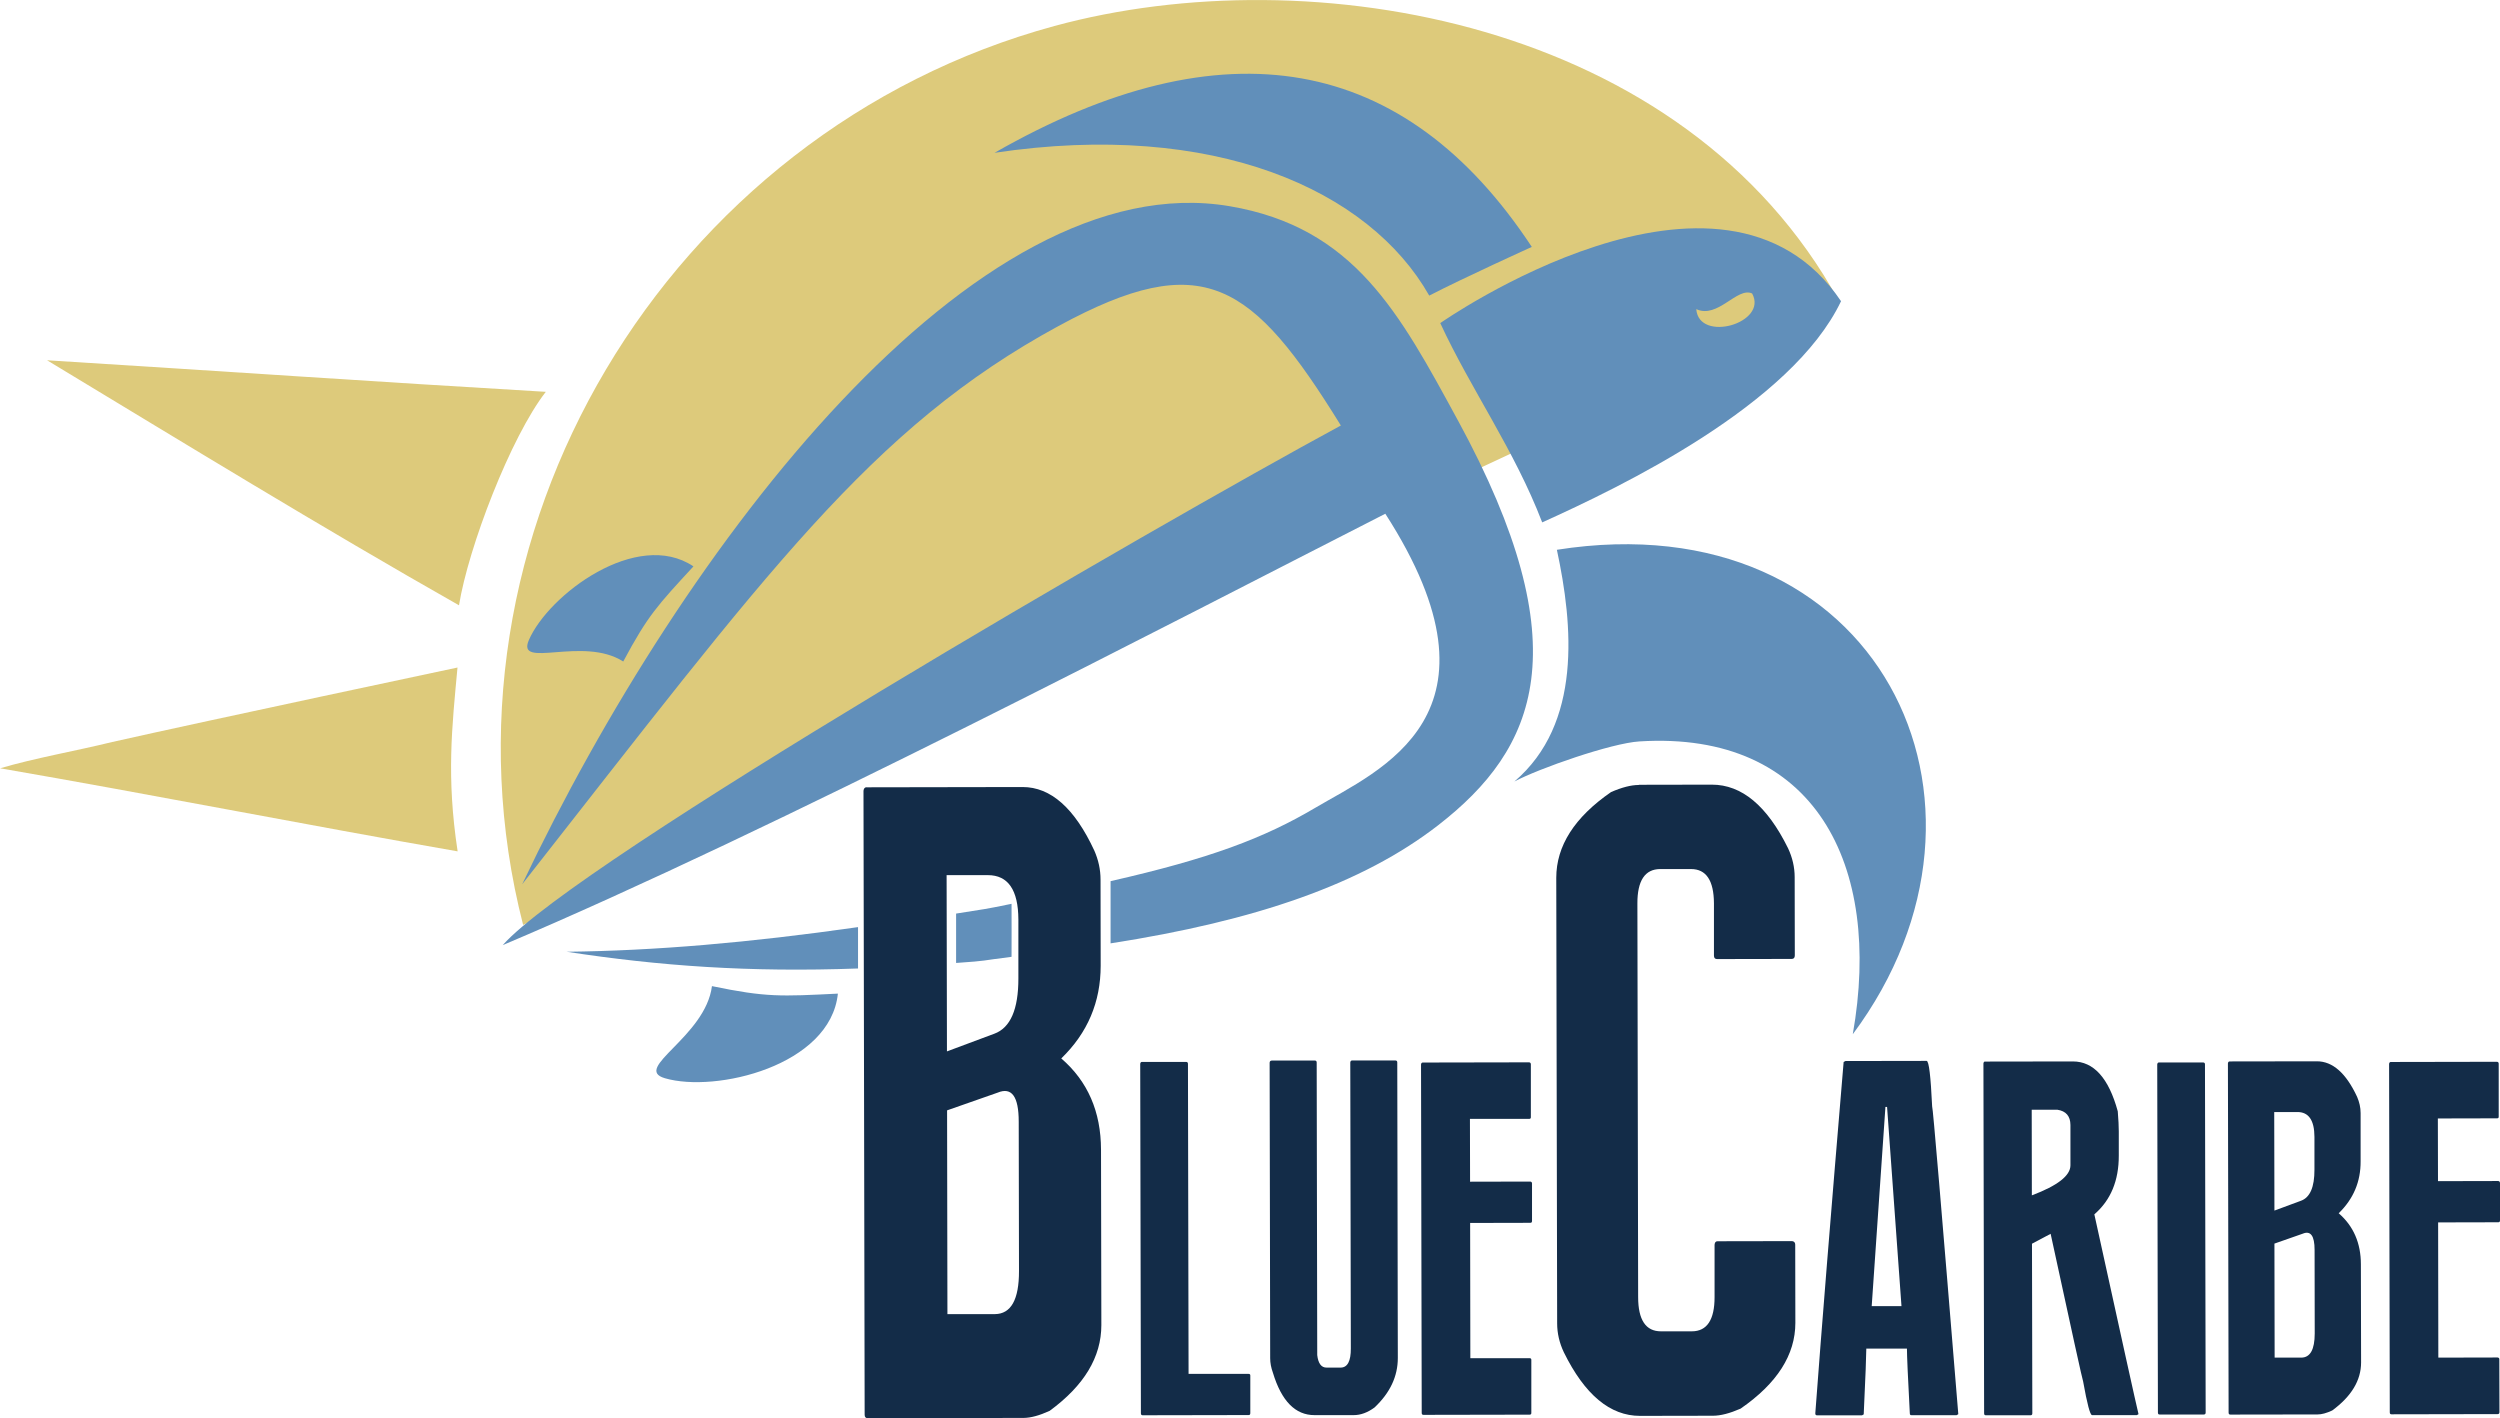
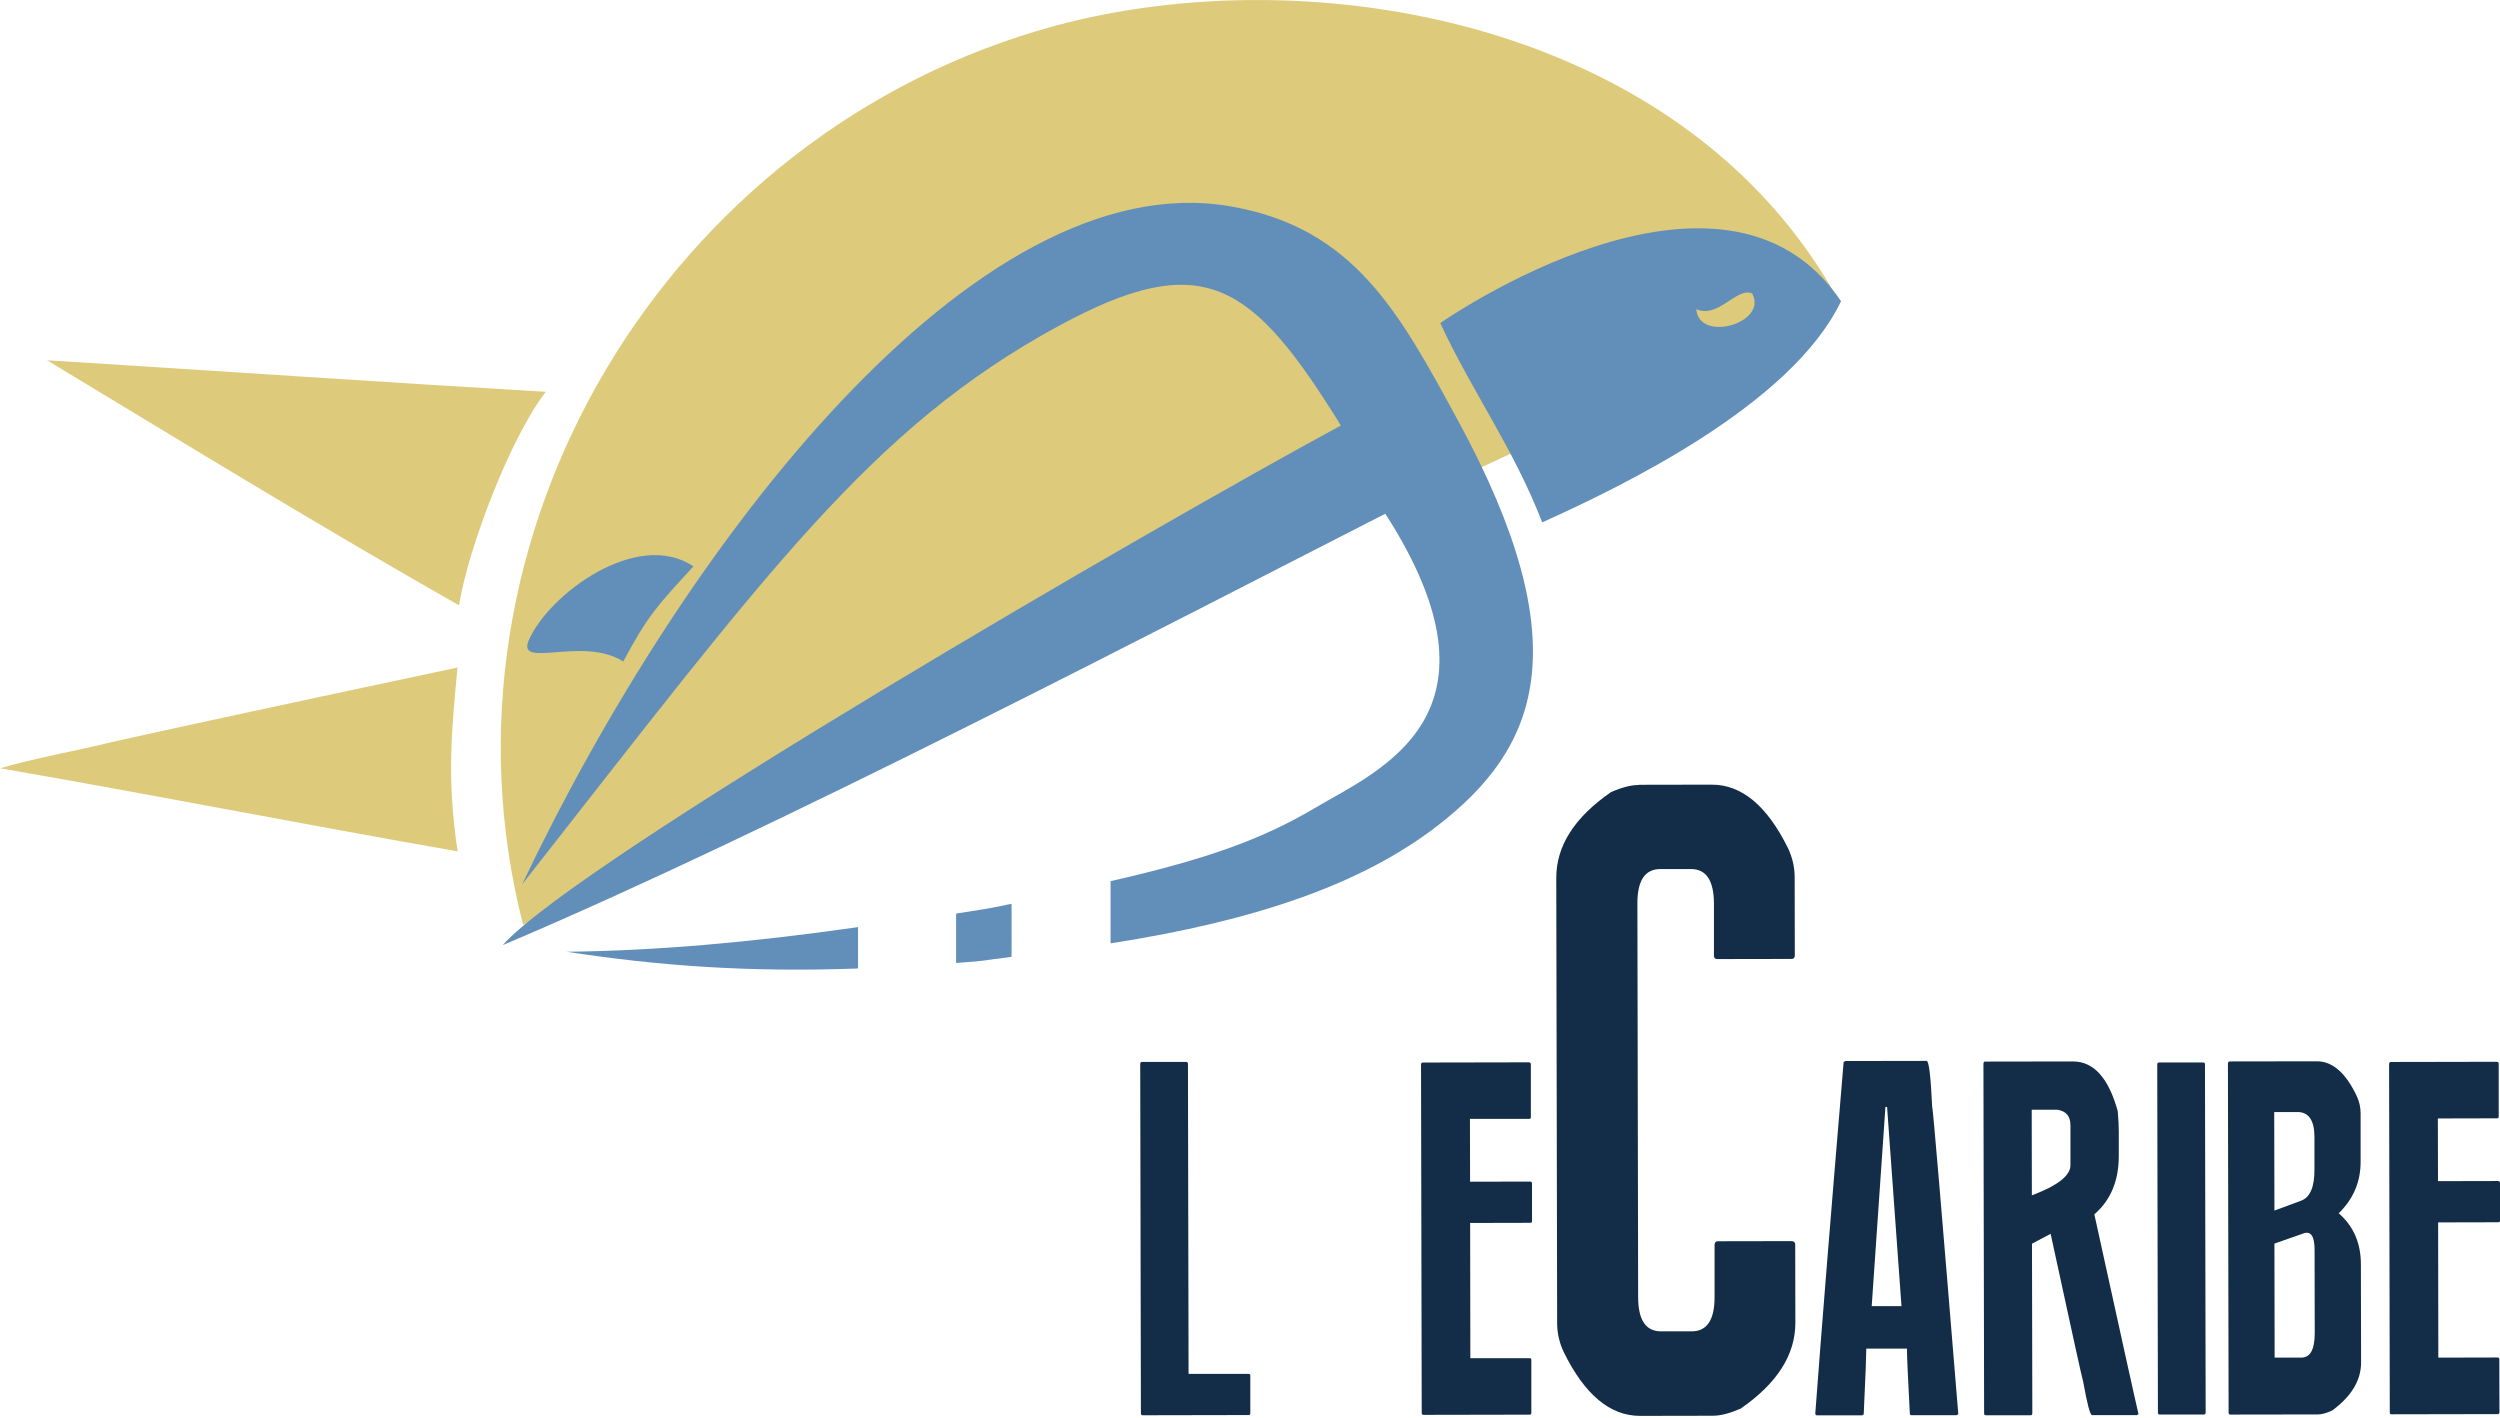
<svg xmlns="http://www.w3.org/2000/svg" id="uuid-64bf7944-20ed-4c74-b9ba-6f3d8b1fe2ca" width="129.14mm" height="73.26mm" viewBox="0 0 366.07 207.66">
  <path d="M76.6,135.43C62.01,78.61,97.61,19.24,154.41,3.8c37.56-10.21,92.27-.84,114.82,40.22l-75.66,35.3-116.98,56.11Z" style="fill:#ddca7b; fill-rule:evenodd;" />
  <path d="M67.21,88.63c-20.32-11.53-40.29-23.78-60.32-35.88,25.6,1.59,47.39,3.11,73.03,4.62-5.14,6.61-11.34,22.78-12.71,31.26" style="fill:#ddca7b; fill-rule:evenodd;" />
  <path d="M0,112.5c5.11-1.51,11-2.52,16.41-3.85,14.68-3.3,50.58-10.91,50.58-10.91-.81,8.78-1.64,16,.02,26.92-22.43-3.91-44.57-8.29-67.02-12.17" style="fill:#ddca7b; fill-rule:evenodd;" />
  <path d="M91.26,96.86c3.61-6.75,4.98-8.18,10.28-13.93-8.27-5.54-21.21,4.13-24.1,10.79-1.89,4.34,7.9-.65,13.82,3.14" style="fill:#618fba; fill-rule:evenodd;" />
-   <path d="M104.24,144.39c8,1.66,10.11,1.51,18.45,1.1-1.1,10.57-17.89,14.57-25.33,12.39-4.86-1.42,5.94-6.04,6.89-13.49" style="fill:#618fba; fill-rule:evenodd;" />
-   <path d="M145.63,22.37c32.16-4.81,54.86,5.42,63.65,20.91,5.01-2.59,15.02-7.13,15.02-7.13-18.58-28.2-45.06-33-78.67-13.78" style="fill:#618fba; fill-rule:evenodd;" />
  <path d="M210.89,47.31s41.32-28.98,58.69-3.21c-7.24,15.17-32.11,27.13-43.76,32.39-4.07-10.62-10.41-19.43-14.93-29.19M248.38,45.26c.38,4.98,10.57,2.05,8.18-2.29-2.19-1.02-5.02,3.76-8.18,2.29" style="fill:#618fba; fill-rule:evenodd;" />
  <path d="M125.65,135.75c-16.04,2.29-29.73,3.46-42.67,3.61,13.58,2.08,26.69,3.03,42.66,2.45v-6.05Z" style="fill:#618fba; fill-rule:evenodd;" />
  <path d="M148.12,140.1c.02-1.22,0-6.49,0-7.76-4.7.96-3.22.63-8.12,1.43v7.23c5-.35,3.23-.29,8.12-.9" style="fill:#618fba; fill-rule:evenodd;" />
  <path d="M213.47,61.54c-8.56-15.73-15.16-28.25-33.41-31.35-37.27-6.32-79.9,49.4-103.6,99.29,35.92-45.77,51.03-66.8,78.54-81.75,21.2-11.52,28.33-6.47,41.34,14.57-27.85,15.08-111.8,63.77-122.73,76.09,39.68-16.76,98.51-47.5,129.24-63.17,18.99,29.51-.9,37.52-10.24,43.05-7.56,4.47-15.44,7.44-29.99,10.75v9.11c21.21-3.3,36.86-8.67,48-17.32,14.33-11.13,20.97-26,2.85-59.28" style="fill:#618fba; fill-rule:evenodd;" />
-   <path d="M271.31,151.42c25.32-34.02,3.58-78.31-43.34-70.92,2.37,11.01,3.7,25.48-6.22,33.93,3.63-1.93,14.18-5.61,18.3-5.87,25.73-1.61,35.62,18.08,31.25,42.87" style="fill:#618fba; fill-rule:evenodd;" />
  <path d="M239.98,114.91l10.68-.02c4.38,0,8.09,3.09,11.16,9.31.64,1.37.97,2.78.97,4.24l.02,11.45c0,.34-.15.52-.45.52l-10.94.02c-.3,0-.45-.17-.45-.51v-7.66c-.02-3.34-1.14-5.02-3.37-5.01h-4.5c-2.23.01-3.35,1.69-3.34,5.04l.11,57.64c0,3.34,1.12,5.02,3.35,5.01h4.51c2.22,0,3.34-1.69,3.33-5.03v-7.65c.03-.34.17-.51.43-.51l10.93-.02c.3.04.45.22.45.52l.02,11.45c0,4.67-2.66,8.86-8.02,12.56-1.58.69-2.93,1.04-4.05,1.04l-10.68.02c-4.38,0-8.09-3.09-11.15-9.31-.65-1.37-.98-2.78-.98-4.24l-.13-65.23c0-4.67,2.66-8.86,8.02-12.56,1.58-.69,2.94-1.04,4.05-1.04" style="fill:#132c48;" />
  <path d="M270.26,155.36l11.85-.02c.34,0,.6,2.22.81,6.66.1,0,1.37,15.02,3.83,45.07l-.25.15h-6.6c-.17.01-.25-.08-.25-.28-.28-5.28-.42-8.44-.42-9.47h-5.95c0,.9-.12,4.11-.38,9.63l-.25.14h-6.59c-.16,0-.25-.09-.25-.28.91-12.29,2.3-29.45,4.15-51.46l.29-.15ZM276.07,162.07v.15s-2,29.03-2,29.03h4.36s-2.11-29.17-2.11-29.17h-.25Z" style="fill:#132c48;" />
  <path d="M290.68,155.44l12.85-.02c3.05,0,5.24,2.43,6.57,7.3.1,1.23.15,2.21.15,2.95v3.53c.01,3.67-1.18,6.54-3.58,8.61,3.97,18.09,6.12,27.84,6.47,29.26l-.25.14h-6.55c-.29.01-.72-1.63-1.31-4.92-.07-.09-1.66-7.31-4.76-21.63l-2.73,1.45.05,24.84c0,.19-.09.28-.25.28h-6.55c-.17.01-.26-.08-.26-.28l-.1-51.23c.02-.19.11-.29.25-.29M297.5,162.5l.02,12.53c3.77-1.42,5.65-2.89,5.65-4.4v-5.91c-.01-1.29-.65-2.04-1.92-2.23h-3.75Z" style="fill:#132c48;" />
  <path d="M316.14,155.57h6.48c.17.01.25.11.25.28l.1,50.98c0,.19-.09.29-.26.29h-6.48c-.16.01-.25-.08-.25-.28l-.1-50.98c.02-.19.11-.29.25-.29" style="fill:#132c48;" />
  <path d="M326.48,155.42l12.78-.02c2.31,0,4.27,1.73,5.89,5.21.33.77.51,1.56.51,2.37v7.06c.02,2.98-1.05,5.51-3.21,7.61,2.16,1.87,3.25,4.36,3.25,7.48l.03,14.37c0,2.61-1.41,4.96-4.23,7.03-.84.39-1.55.58-2.13.58l-12.79.02c-.17,0-.25-.1-.25-.29l-.1-51.13c.02-.19.11-.29.25-.29M333.01,162.82l.03,14.44,3.89-1.44c1.32-.48,1.98-2,1.97-4.54v-4.82c-.01-2.43-.85-3.64-2.5-3.63h-3.39ZM333.04,182.09l.03,16.7h3.89c1.32,0,1.98-1.19,1.98-3.54l-.02-12.24c0-2.06-.58-2.85-1.73-2.37l-4.14,1.45Z" style="fill:#132c48;" />
  <path d="M350.07,155.5l15.56-.03c.17.02.25.12.25.29v7.74c.01.16-.07.25-.23.25l-8.68.02.02,9.18,8.82-.02c.17.02.25.12.26.29v5.47c0,.19-.08.28-.24.28l-8.82.02.03,19.8,8.68-.02c.16.02.25.11.25.25l.02,7.75c0,.19-.09.29-.26.29l-15.55.03c-.17,0-.25-.09-.25-.28l-.1-51.02c.02-.19.11-.29.25-.29" style="fill:#132c48;" />
-   <path d="M126.9,115.28l22.84-.04c4.12,0,7.62,3.1,10.5,9.31.6,1.37.91,2.78.91,4.24l.02,12.61c0,5.32-1.91,9.84-5.77,13.58,3.87,3.34,5.81,7.79,5.82,13.37l.05,25.67c0,4.67-2.51,8.86-7.57,12.56-1.5.69-2.77,1.03-3.8,1.04l-22.84.04c-.3,0-.45-.17-.45-.51l-.17-91.36c.04-.34.19-.52.45-.52M138.61,128.16l.05,25.79,6.94-2.59c2.35-.86,3.53-3.57,3.52-8.11v-8.62c-.02-4.33-1.51-6.49-4.47-6.49h-6.05ZM138.68,162.58l.05,29.84h6.95c2.36-.02,3.54-2.12,3.53-6.32l-.04-21.87c0-3.69-1.03-5.1-3.09-4.24l-7.39,2.59Z" style="fill:#132c48;" />
  <path d="M167.22,155.49h6.48c.16,0,.25.11.25.28l.09,45.4h8.79c.17,0,.25.09.25.23v5.51c0,.19-.07.29-.24.29l-15.53.03c-.17,0-.25-.1-.25-.29l-.1-51.16c.02-.19.11-.29.25-.29" style="fill:#132c48;" />
-   <path d="M186.17,155.29h6.38c.16,0,.25.11.25.28l.08,42.85c.14,1.22.6,1.84,1.37,1.83h2.05c1.01,0,1.51-.94,1.5-2.81l-.08-41.87c.02-.19.11-.29.25-.29h6.37c.17,0,.26.11.26.28l.08,43.28c0,2.69-1.13,5.1-3.41,7.25-1.01.74-2.02,1.12-3.06,1.12h-5.72c-2.81.01-4.85-2.06-6.1-6.21-.27-.74-.4-1.45-.4-2.12l-.08-43.28c.02-.19.11-.29.25-.29" style="fill:#132c48;" />
  <path d="M208.35,155.58l15.56-.03c.16.02.25.12.25.29v7.74c.01.16-.07.25-.24.25h-8.68s.02,9.2.02,9.2l8.82-.02c.16.02.25.12.25.28v5.47c.01.19-.07.29-.24.29l-8.82.02.03,19.8h8.68c.16,0,.25.09.25.24v7.74c.02.19-.07.29-.24.29l-15.56.03c-.16,0-.25-.09-.25-.28l-.1-51.02c.02-.19.11-.29.25-.29" style="fill:#132c48;" />
</svg>